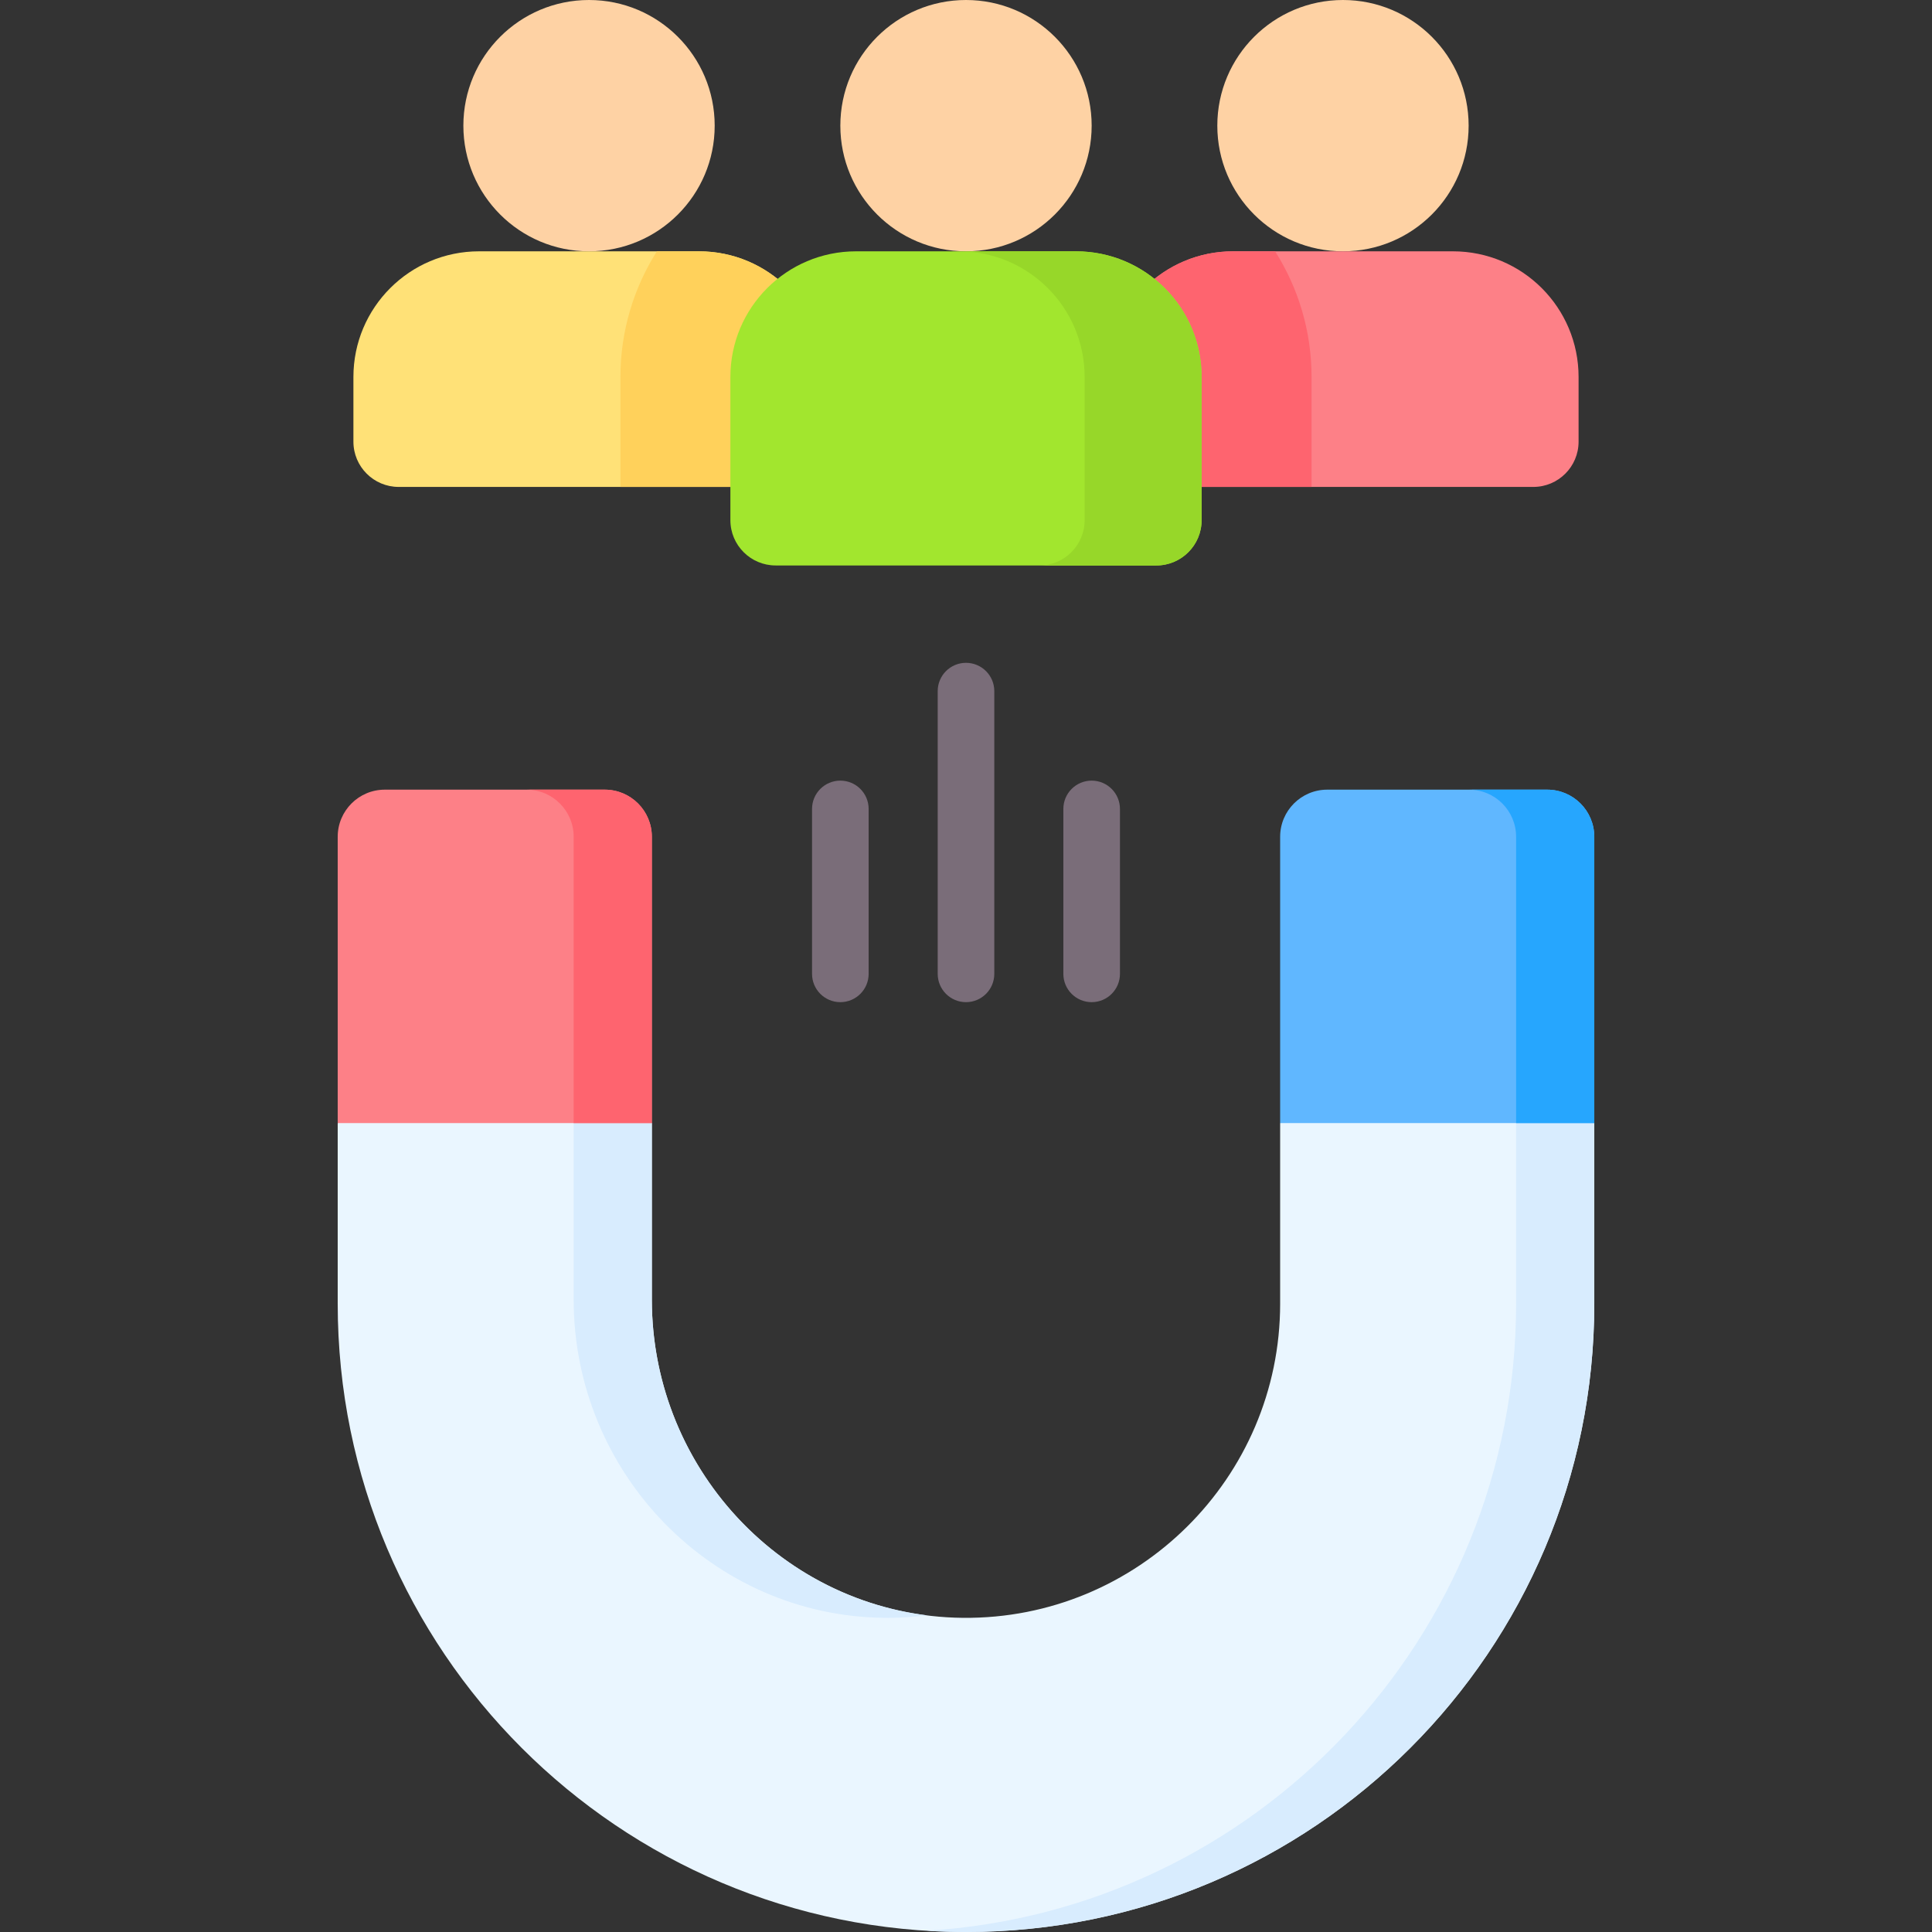
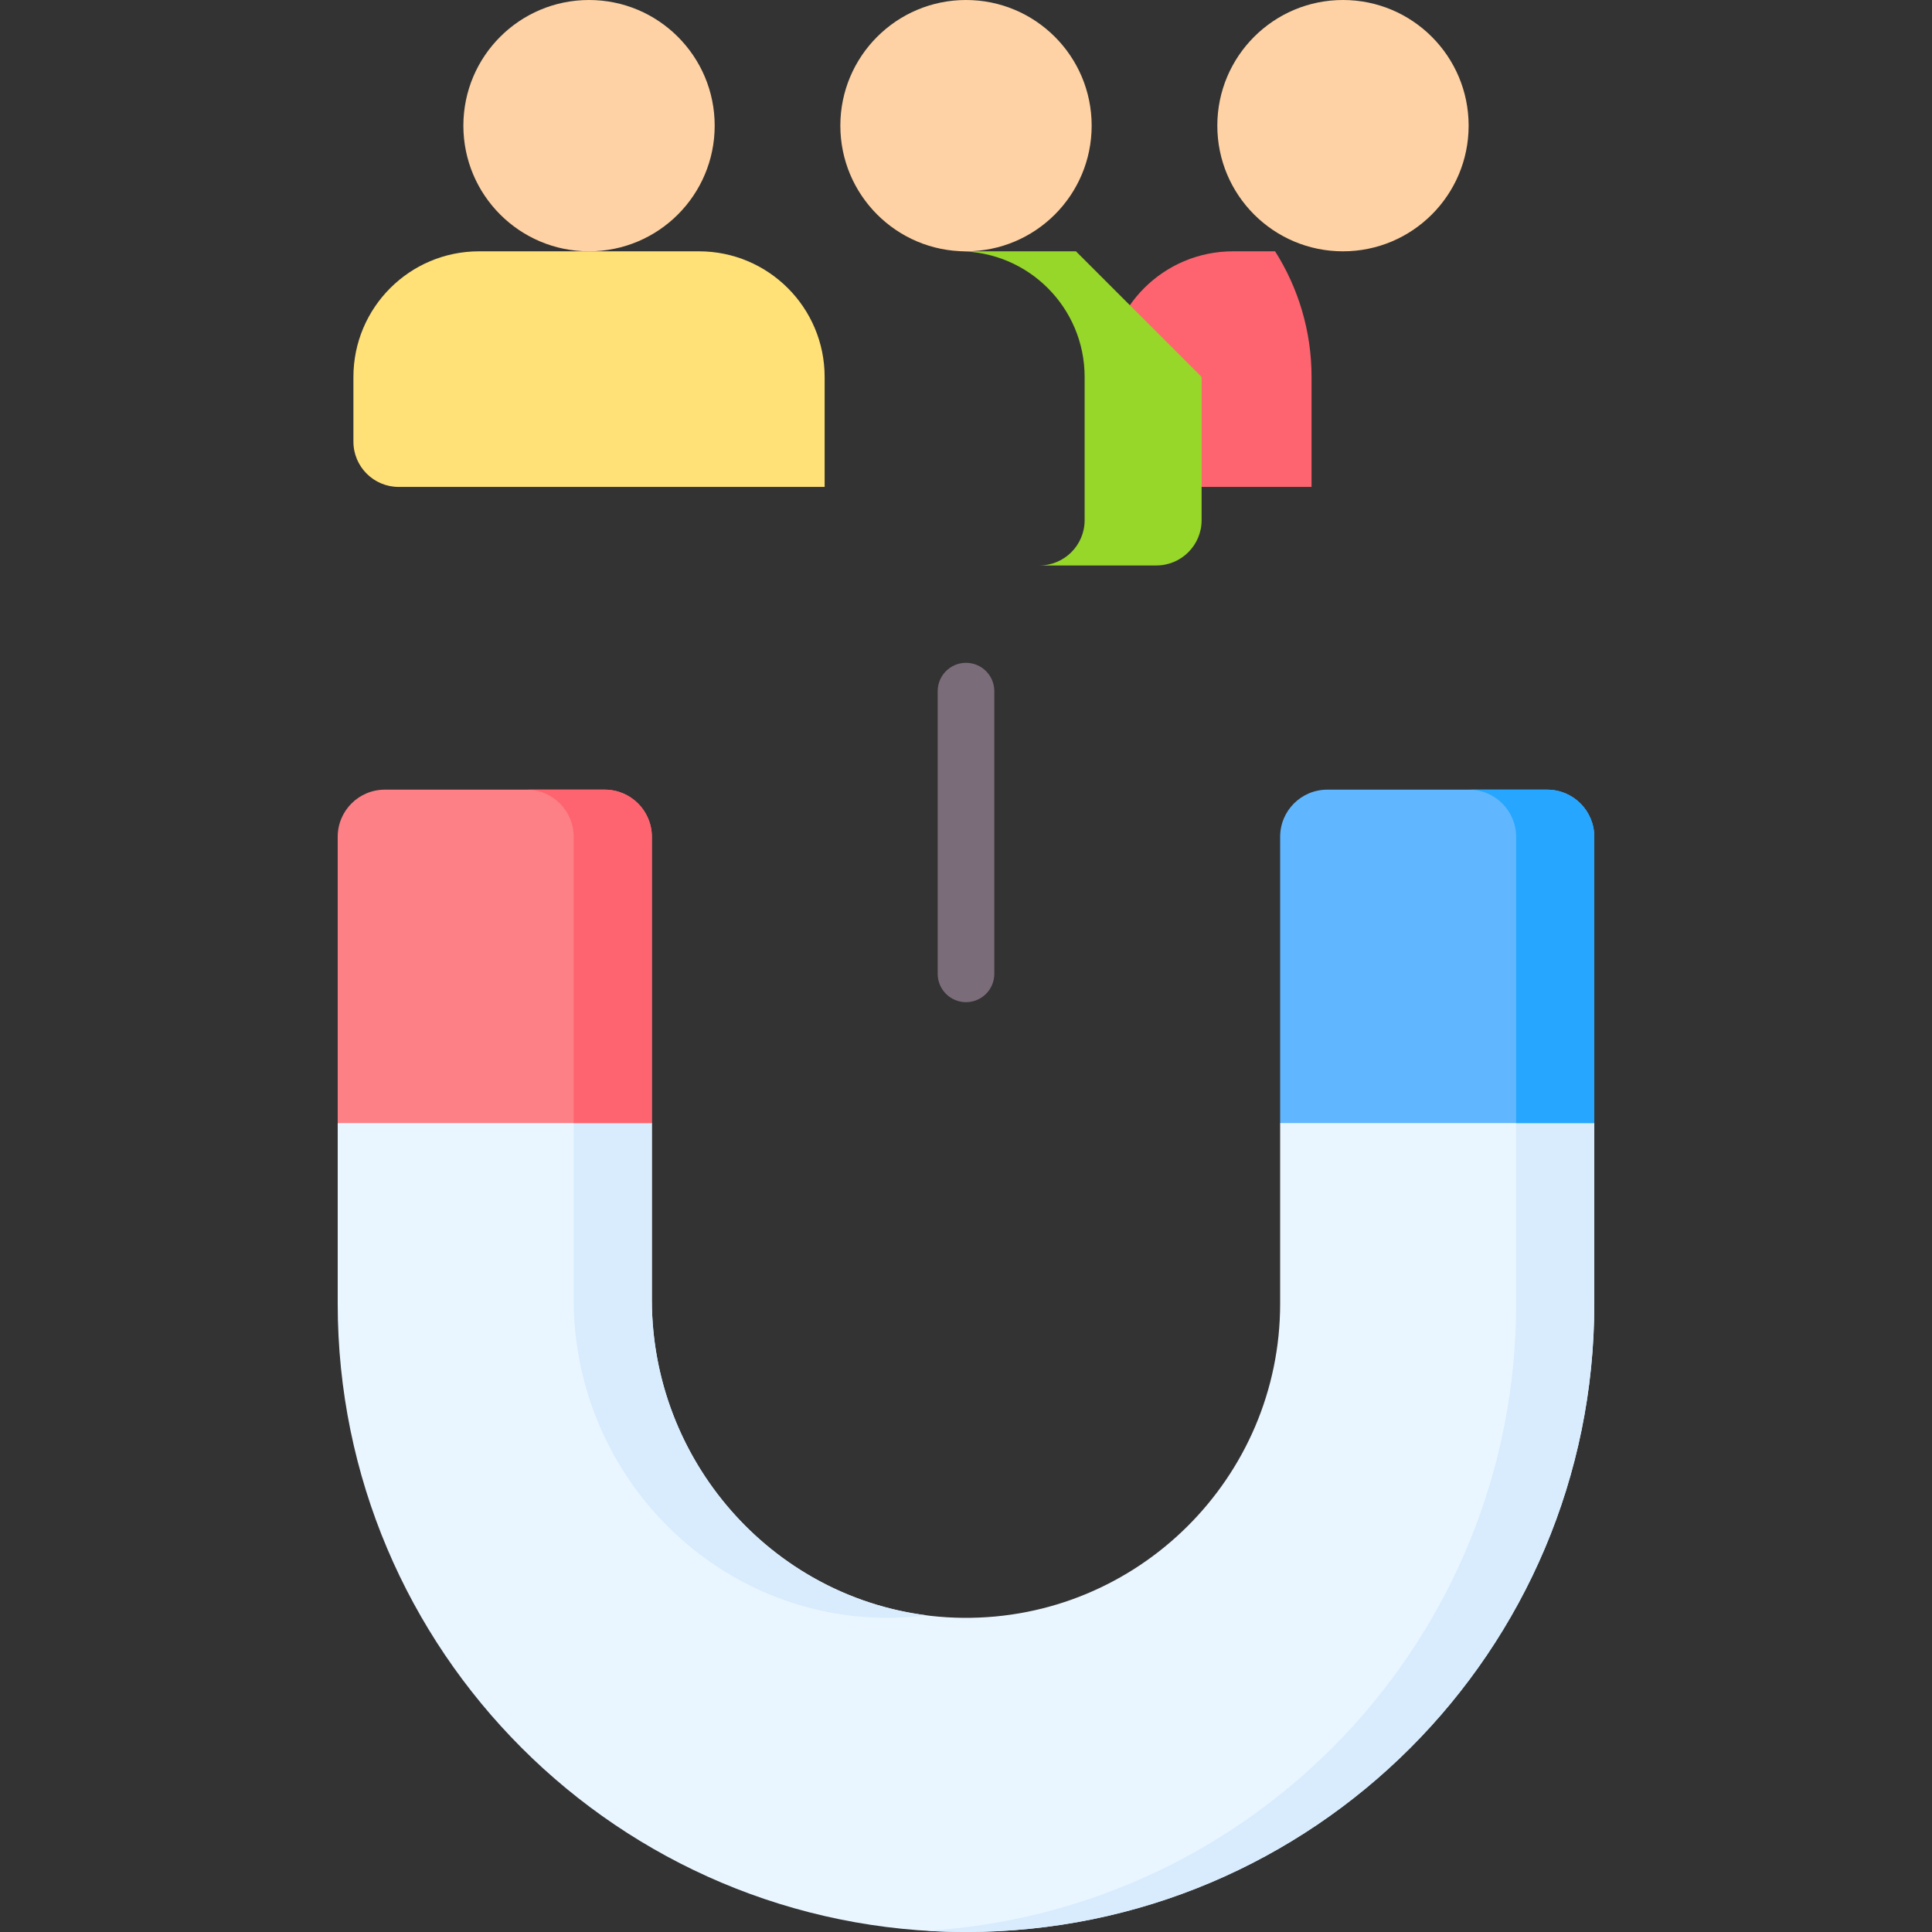
<svg xmlns="http://www.w3.org/2000/svg" id="Capa_1" height="512" viewBox="0 0 512 512" width="512">
  <rect x="0" y="0" width="512" height="512" fill="#333333" stroke="none" />
  <g>
    <g>
      <g>
        <g>
          <path d="m339.252 345.496c0 46.179-37.793 83.697-84.073 83.248-45.832-.444-82.431-38.475-82.431-84.31v-46.808l-43.611-12.565-39.641 12.565v47.87c0 91.958 74.546 166.504 166.504 166.504 91.958 0 166.504-74.546 166.504-166.504v-47.87l-41.626-12.565-41.626 12.565z" fill="#eaf6ff" />
        </g>
        <g>
          <g>
            <path d="m401.785 288.356v57.14c0 88.477-69.014 160.824-156.145 166.174 3.427.21 6.879.33 10.359.33 91.958 0 166.504-74.546 166.504-166.504v-47.87z" fill="#d8ecfe" />
          </g>
          <g>
            <path d="m172.748 297.626-20.719-15.381v62.189c0 45.834 36.599 83.865 82.431 84.31 3.793.037 7.521-.206 11.183-.663-41.267-5.199-72.896-41.042-72.896-83.647z" fill="#d8ecfe" />
          </g>
        </g>
        <g>
          <path d="m172.748 221.755v75.871h-83.252v-75.871c0-6.897 5.591-12.488 12.488-12.488h58.276c6.897.001 12.488 5.592 12.488 12.488z" fill="#fd8087" />
        </g>
        <g>
          <path d="m422.504 221.755v75.871h-83.252v-75.871c0-6.897 5.591-12.488 12.488-12.488h58.276c6.897.001 12.488 5.592 12.488 12.488z" fill="#60b7ff" />
        </g>
        <g>
          <path d="m410.016 209.268h-20.718c6.896.001 12.487 5.591 12.487 12.488v75.871h20.719v-75.871c0-6.897-5.591-12.488-12.488-12.488z" fill="#26a6fe" />
        </g>
        <g>
          <path d="m152.029 221.755v75.871h20.719v-75.871c0-6.897-5.591-12.488-12.488-12.488h-20.718c6.897.001 12.487 5.592 12.487 12.488z" fill="#fe646f" />
        </g>
      </g>
      <g>
        <g>
          <g>
            <circle cx="355.902" cy="33.301" fill="#fed2a4" r="33.301" />
          </g>
          <g>
-             <path d="m326.764 66.602h58.276c18.392 0 33.301 14.909 33.301 33.301v17.138c0 6.627-5.373 12-12 12h-112.878v-29.139c0-18.391 14.909-33.3 33.301-33.3z" fill="#fd8087" />
-           </g>
+             </g>
          <g>
            <path d="m337.916 66.602h-11.153c-18.392 0-33.301 14.909-33.301 33.301v29.138h54.114v-29.139c.001-12.237-3.551-23.654-9.66-33.3z" fill="#fe646f" />
          </g>
        </g>
        <g>
          <g>
            <path d="m189.399 33.301c0 18.392-14.909 33.301-33.301 33.301s-33.301-14.909-33.301-33.301 14.909-33.301 33.301-33.301c18.391 0 33.301 14.909 33.301 33.301z" fill="#fed2a4" />
          </g>
          <g>
            <path d="m126.96 66.602h58.276c18.392 0 33.301 14.909 33.301 33.301v29.138h-112.878c-6.627 0-12-5.373-12-12v-17.139c0-18.391 14.909-33.3 33.301-33.3z" fill="#ffe177" />
          </g>
          <g>
-             <path d="m218.537 99.902c0-18.392-14.909-33.301-33.301-33.301h-11.152c-6.108 9.646-9.661 21.063-9.661 33.301v29.138h54.114z" fill="#ffd15b" />
-           </g>
+             </g>
        </g>
        <g>
          <g>
            <circle cx="256" cy="33.301" fill="#fed2a4" r="33.301" />
          </g>
          <g>
-             <path d="m226.862 66.602h58.276c18.392 0 33.301 14.909 33.301 33.301v37.951c0 6.627-5.373 12-12 12h-100.878c-6.627 0-12-5.373-12-12v-37.952c0-18.391 14.909-33.3 33.301-33.3z" fill="#a2e62e" />
-           </g>
+             </g>
          <g>
-             <path d="m285.138 66.602h-31c18.392 0 33.301 14.909 33.301 33.301v37.951c0 6.627-5.373 12-12 12h31c6.627 0 12-5.373 12-12v-37.952c0-18.391-14.909-33.3-33.301-33.3z" fill="#97d729" />
+             <path d="m285.138 66.602h-31c18.392 0 33.301 14.909 33.301 33.301v37.951c0 6.627-5.373 12-12 12h31c6.627 0 12-5.373 12-12v-37.952z" fill="#97d729" />
          </g>
        </g>
      </g>
    </g>
    <g>
      <g>
        <g>
-           <path d="m222.699 265.582c-4.142 0-7.5-3.358-7.5-7.5v-43.708c0-4.142 3.358-7.5 7.5-7.5s7.5 3.358 7.5 7.5v43.708c0 4.142-3.358 7.5-7.5 7.5z" fill="#7a6d79" />
-         </g>
+           </g>
        <g>
          <path d="m256 265.582c-4.142 0-7.5-3.358-7.5-7.5v-74.927c0-4.142 3.358-7.5 7.5-7.5s7.5 3.358 7.5 7.5v74.927c0 4.142-3.358 7.5-7.5 7.5z" fill="#7a6d79" />
        </g>
        <g>
-           <path d="m289.301 265.582c-4.142 0-7.5-3.358-7.5-7.5v-43.708c0-4.142 3.358-7.5 7.5-7.5s7.5 3.358 7.5 7.5v43.708c0 4.142-3.358 7.5-7.5 7.5z" fill="#7a6d79" />
-         </g>
+           </g>
      </g>
    </g>
  </g>
</svg>